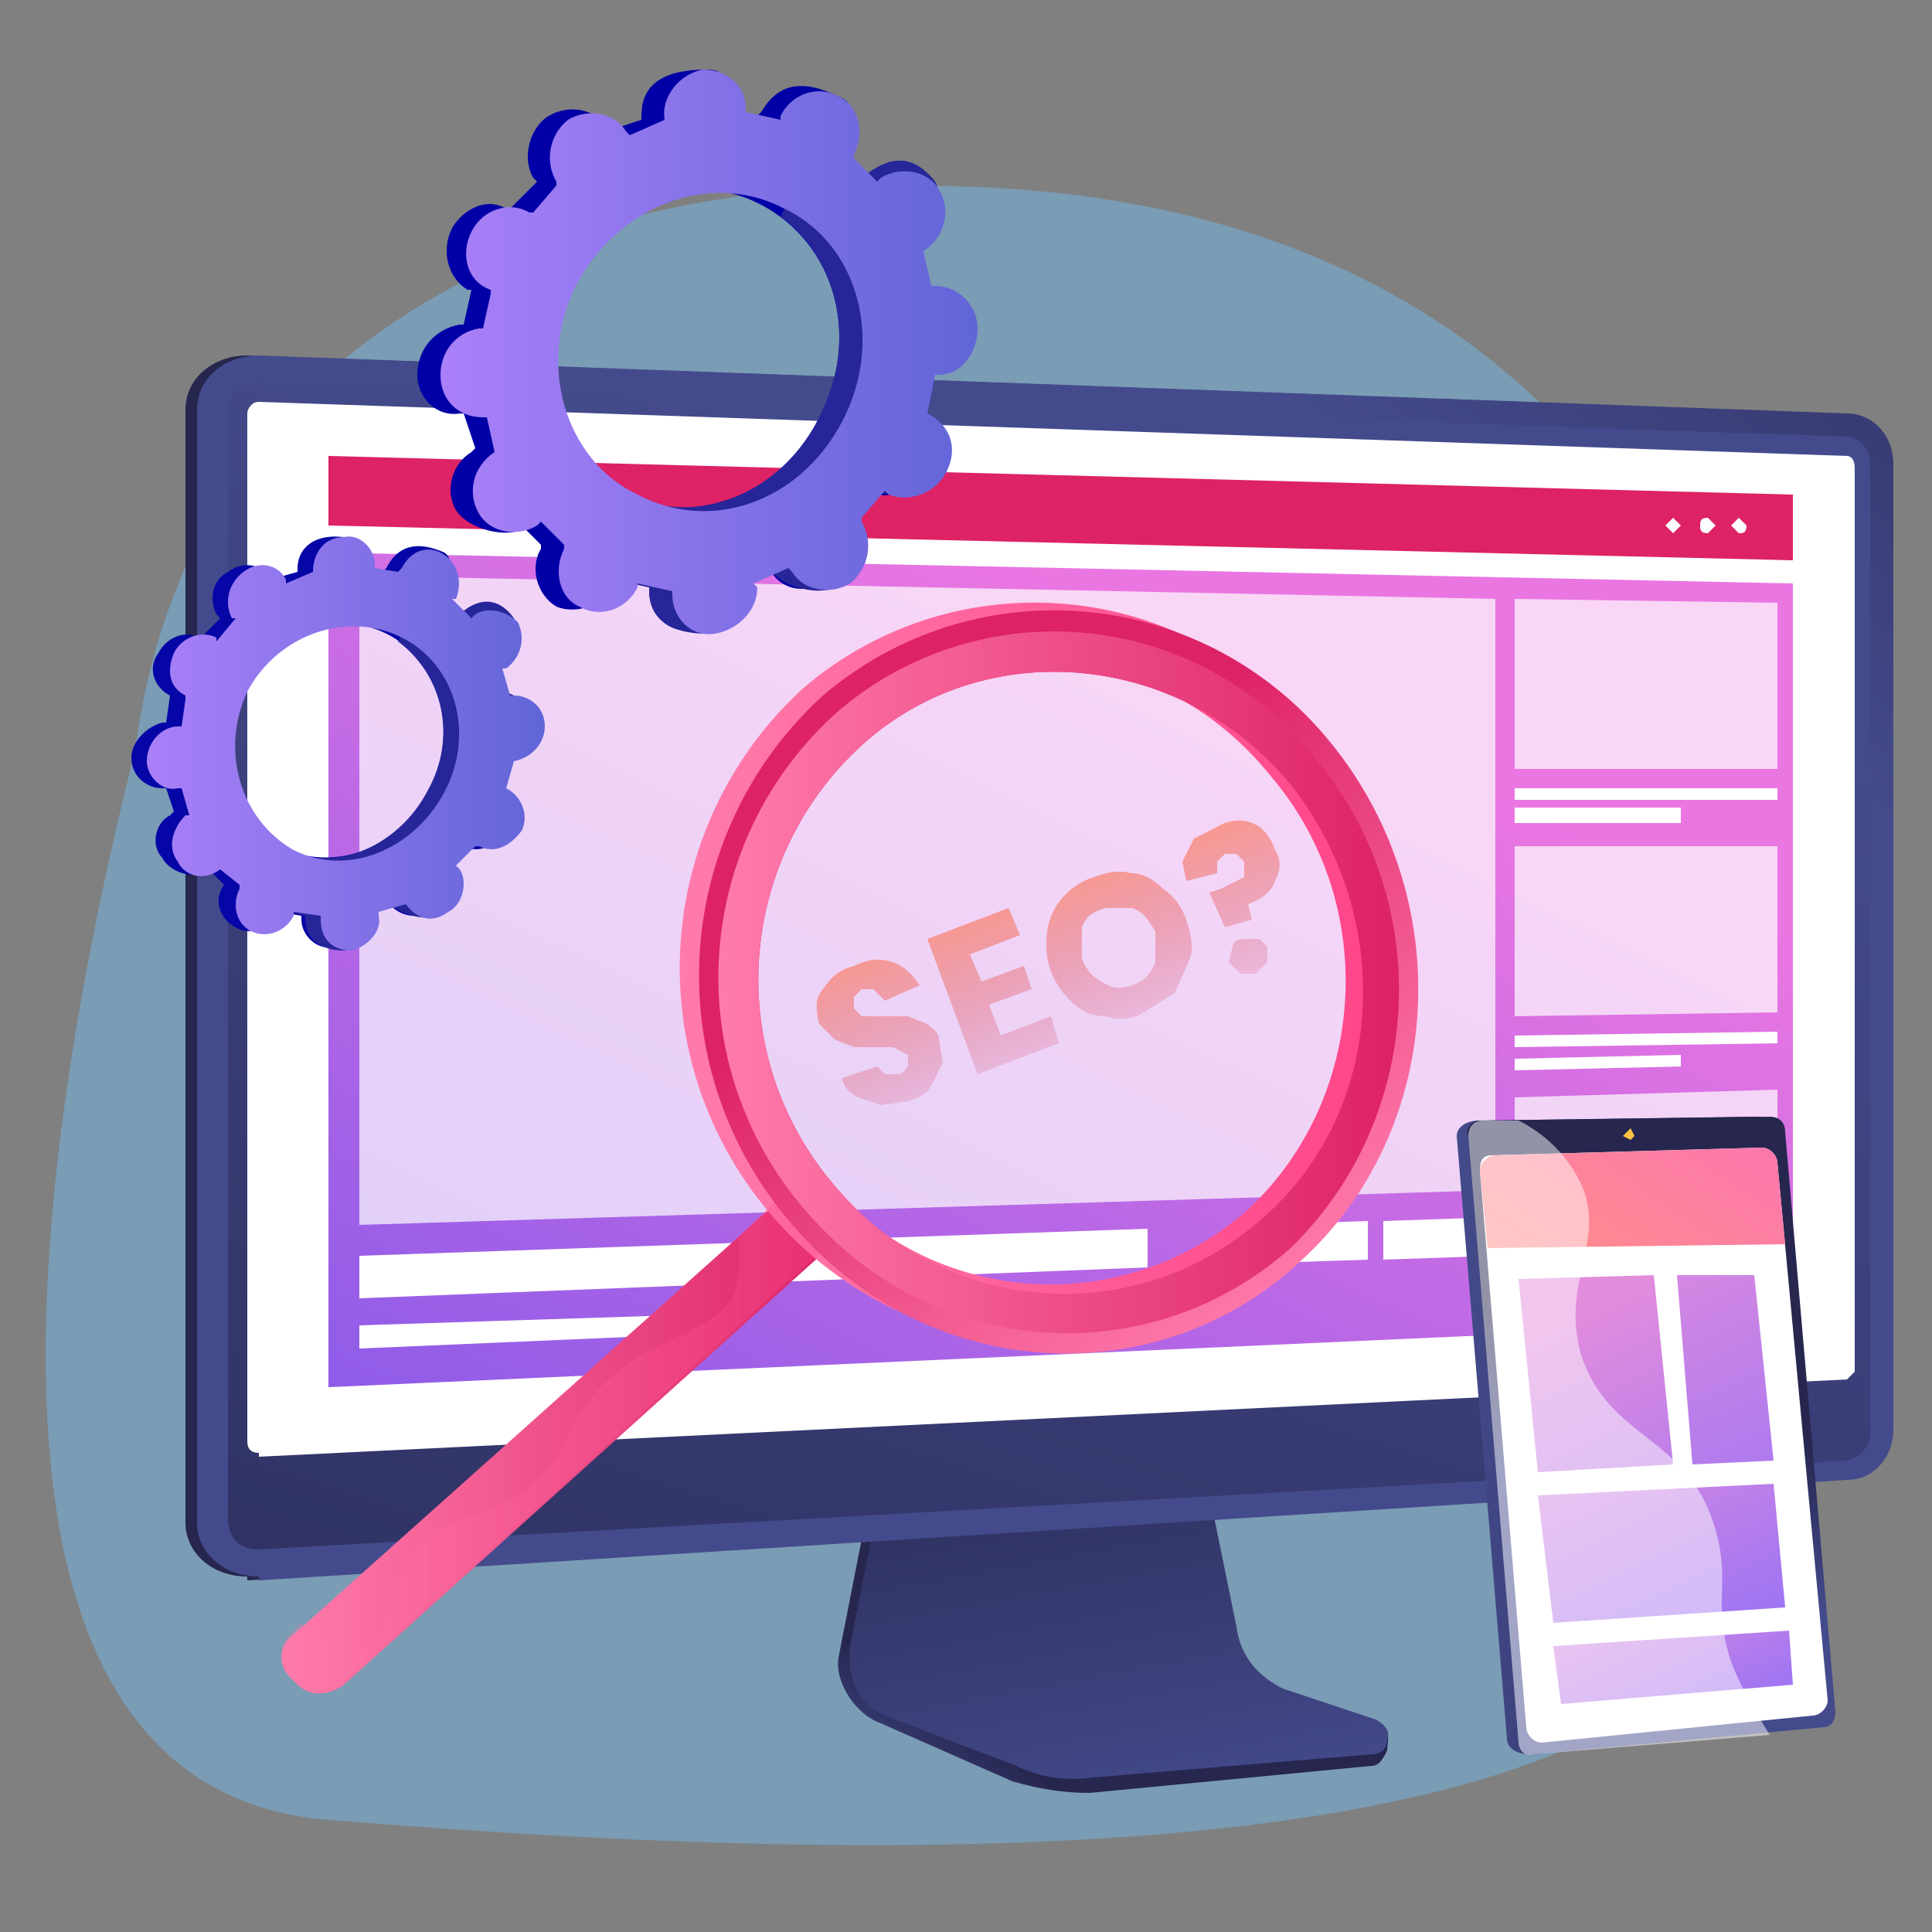
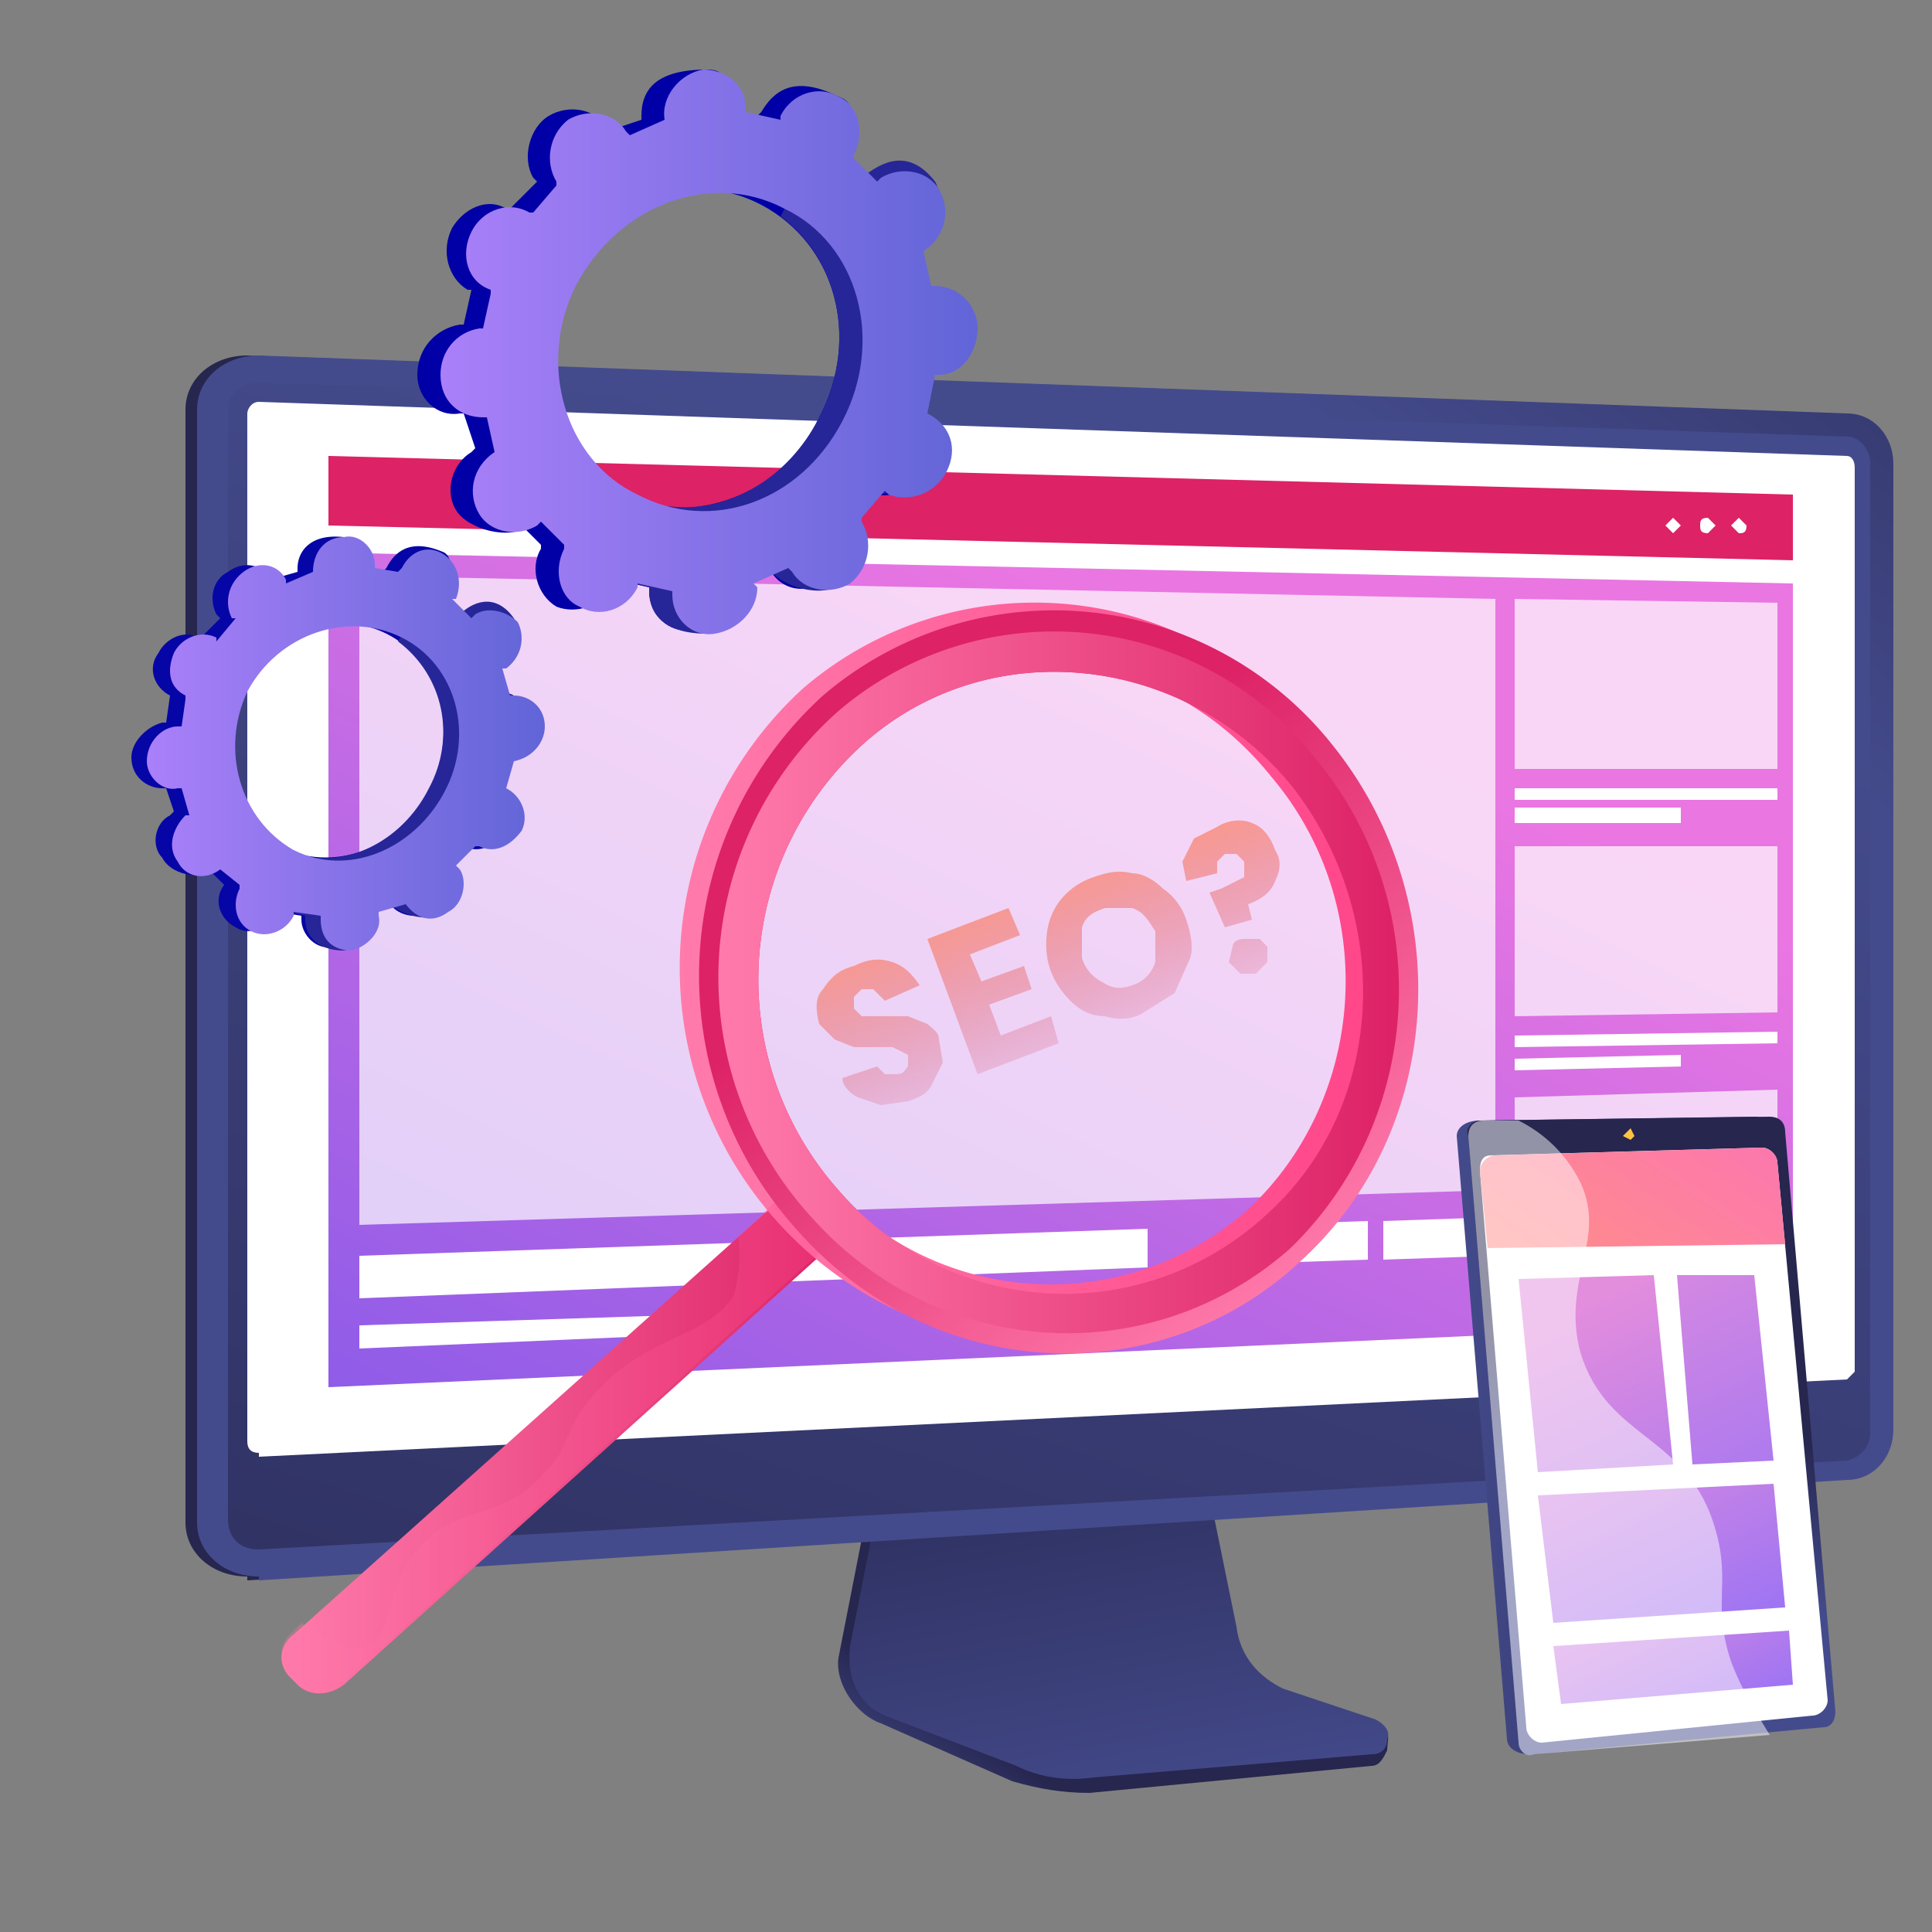
<svg xmlns="http://www.w3.org/2000/svg" width="500" height="500" viewBox="0 0 500 500" xml:space="preserve">
  <rect x="0" y="0" width="500" height="500" fill="#808080" stroke="none" />
-   <path opacity=".5" fill="#75B8EA" d="M200 50S53 57 35 194C8 301-15 463 85 471s333 23 367-59c33-82 50-391-252-362z" />
  <linearGradient id="a" gradientUnits="userSpaceOnUse" x1="-227.8" y1="484.8" x2="-154.9" y2="477.2" gradientTransform="translate(321 -229)">
    <stop offset="0" stop-color="#26264f" />
    <stop offset="1" stop-color="#444b8c" />
  </linearGradient>
  <path fill="url(#a)" d="M64 408c-9 0-16-6-16-14V106c0-8 7-14 16-14l411 15c6 0 12 6 12 13v250c0 7-6 13-12 13L64 409v-1z" />
  <linearGradient id="b" gradientUnits="userSpaceOnUse" x1="-72.5" y1="707.6" x2="-57" y2="685.5" gradientTransform="translate(321 -229)">
    <stop offset="0" stop-color="#444b8c" />
    <stop offset="1" stop-color="#26264f" />
  </linearGradient>
  <path fill="url(#b)" d="M332 440c-7-3-12-9-13-16l-10-49-82 3-10 51c-1 7 5 15 11 17l34 15c7 2 13 3 20 3l73-7c2 0 3-2 4-4 0-2 1-5-1-6l-26-7z" />
  <linearGradient id="c" gradientUnits="userSpaceOnUse" x1="-25.7" y1="701.9" x2="-49.4" y2="573.6" gradientTransform="translate(321 -229)">
    <stop offset="0" stop-color="#444b8c" />
    <stop offset="1" stop-color="#26264f" />
  </linearGradient>
  <path fill="url(#c)" d="M332 437c-6-3-11-8-12-16l-10-49-80 3-10 51c-1 8 2 15 9 18l34 13c6 3 13 4 20 3l72-6c3 0 4-2 4-4 1-2-1-4-3-5l-24-8z" />
  <linearGradient id="d" gradientUnits="userSpaceOnUse" x1="32.7" y1="347.8" x2="151" y2="179" gradientTransform="translate(321 -229)">
    <stop offset="0" stop-color="#444b8c" />
    <stop offset="1" stop-color="#26264f" />
  </linearGradient>
  <path fill="url(#d)" d="M67 408c-9 0-16-6-16-14V106c0-8 7-14 16-14l411 15c7 0 12 6 12 13v250c0 7-5 13-12 13L67 409v-1z" />
  <linearGradient id="e" gradientUnits="userSpaceOnUse" x1="-18.5" y1="367.8" x2="-166.5" y2="837.7" gradientTransform="translate(321 -229)">
    <stop offset="0" stop-color="#444b8c" />
    <stop offset="1" stop-color="#26264f" />
  </linearGradient>
  <path fill="url(#e)" d="M478 113 67 99c-5 0-8 3-8 7v287c0 5 3 8 8 8l411-23c4-1 6-4 6-7V120c0-4-3-7-6-7z" />
  <path fill="#FFF" d="M67 376c-2 0-3-1-3-3V107c0-1 1-3 3-3l411 14c1 0 2 1 2 3v234l-2 2-411 20v-1z" />
  <linearGradient id="f" gradientUnits="userSpaceOnUse" x1="-10.6" y1="396.6" x2="-149.3" y2="682.6" gradientTransform="translate(321 -229)">
    <stop offset="0" stop-color="#ea76e2" />
    <stop offset="1" stop-color="#7f57e9" />
  </linearGradient>
  <path fill="url(#f)" d="M464 342 85 359V143l379 8v191z" />
  <path fill="#D26" d="m464 145-379-9v-18l379 10v17z" />
  <path fill="#FFF" d="m435 136-2 2-2-2 2-2 2 2zm9 0-2 2c-2 0-2-1-2-2s0-2 2-2l2 2zm8 0c0 2-1 2-2 2l-2-2 2-2 2 2z" />
  <path opacity=".7" fill="#FFF" d="m387 308-294 9V149l294 6v153zm73-109h-68v-44l68 1v43z" />
  <path fill="#FFF" d="M460 207h-68v-3h68v3zm-25 6h-43v-4h43v4z" />
  <path opacity=".7" fill="#FFF" d="m460 262-68 1v-44h68v43z" />
  <path fill="#FFF" d="m460 270-68 1v-3l68-1v3zm-25 6-43 1v-3l43-1v3z" />
  <path opacity=".7" fill="#FFF" d="m460 325-68 3v-44l68-2v43z" />
  <path fill="#FFF" d="m460 333-68 3v-3l68-3v3zm-25 7-43 2v-4l43-1v3zm-138-12-204 8v-11l204-7v10zm90-3-29 1v-10l29-1v10zm-33 1-30 1v-10l30-1v10zm-168 19-93 4v-6l93-3v5z" />
  <linearGradient id="g" gradientUnits="userSpaceOnUse" x1="-248.5" y1="600.6" x2="-102" y2="600.6" gradientTransform="translate(321 -229)">
    <stop offset="0" stop-color="#ff7bab" />
    <stop offset="1" stop-color="#d26" />
  </linearGradient>
  <path fill="url(#g)" d="m77 436-2-2c-3-3-3-8 1-11l132-118 12 13L89 436c-4 3-9 3-12 0z" />
  <linearGradient id="h" gradientUnits="userSpaceOnUse" x1="-145.7" y1="480.9" x2="40.4" y2="480.9" gradientTransform="translate(321 -229)">
    <stop offset="0" stop-color="#ff7bab" />
    <stop offset="1" stop-color="#f48" />
  </linearGradient>
  <path fill="url(#h)" d="M340 191a92 92 0 0 0-132-13 98 98 0 0 0-7 138c35 39 94 43 131 8 37-34 40-93 8-133zM213 305a82 82 0 0 1 6-115c33-29 82-24 110 11 28 33 25 83-6 112a77 77 0 0 1-110-8z" />
  <linearGradient id="i" gradientUnits="userSpaceOnUse" x1="-248.8" y1="600.6" x2="-102.3" y2="600.6" gradientTransform="translate(321 -229)">
    <stop offset="0" stop-color="#ff7bab" />
    <stop offset="1" stop-color="#f48" />
  </linearGradient>
  <path opacity=".3" fill="url(#i)" d="m207 305-16 15c1 6 0 11-1 15-7 12-24 10-38 28-7 9-4 11-11 18-11 13-22 8-32 19s-7 23-14 26c-3 1-8 1-17-6l-3 3c-3 3-3 8 0 11l2 2c3 3 8 3 11 0l131-118-12-13z" />
  <linearGradient id="j" gradientUnits="userSpaceOnUse" x1="14.5" y1="564.4" x2="-70.3" y2="452.6" gradientTransform="translate(321 -229)">
    <stop offset="0" stop-color="#ff7bab" />
    <stop offset="1" stop-color="#d26" />
  </linearGradient>
  <path fill="url(#j)" d="M345 193a92 92 0 0 0-132-13 98 98 0 0 0-7 138c35 40 94 43 131 8 37-34 40-93 8-133zM217 308a82 82 0 0 1 7-116c32-28 82-23 110 11 27 34 25 84-7 112a77 77 0 0 1-110-7z" />
  <linearGradient id="k" gradientUnits="userSpaceOnUse" x1="-135.2" y1="483.2" x2="40.3" y2="483.2" gradientTransform="translate(321 -229)">
    <stop offset="0" stop-color="#ff7bab" />
    <stop offset="1" stop-color="#d26" />
  </linearGradient>
  <path fill="url(#k)" d="M341 197a86 86 0 0 0-124-13 92 92 0 0 0-7 131c33 37 88 40 124 8 34-33 38-88 7-126zM217 308a82 82 0 0 1 7-116c32-28 82-23 110 11 27 34 25 84-7 112a77 77 0 0 1-110-7z" />
  <path fill="#0000A6" d="M224 127c6 3 12 0 15-6 3-5 1-12-4-15h-1l2-10h1c6 0 11-6 11-12s-5-11-11-10h-1l-3-9 1-1c5-3 7-10 4-16-4-5-10-6-15-2h-1l-7-6 1-1c3-6 7-12 1-14-12-6-17-1-20 4l-1 1-8-1v-1c-1-6 1-10-5-10-13 0-17 5-17 12v1l-9 3v-1c-3-5-10-6-15-3s-7 11-4 16l1 1-7 7h-1c-5-3-11 0-14 5-3 6-1 13 4 16h1l-2 9h-1c-6 1-11 6-11 13 0 6 5 11 11 10h1l3 9-1 1c-5 3-7 10-4 15s14 8 19 4l-3-1 6 6v1c-3 5-1 12 4 15 5 2 12 0 15-6v-1l9 2v1c0 6 5 11 11 10 6 0 11-6 11-12v-1l9-3c3 6 10 7 15 3 5-3 7-10 4-16h-1l7-8v1zm-65 1c-19-10-26-34-15-55 10-21 34-30 53-20s26 34 15 55c-9 20-33 29-53 20z" />
  <path fill="#262699" d="M237 96c6 0 11-6 11-12s-5-11-11-10h-1l-3-9 1-1c5-3 11-12 8-17-7-9-14-5-19-1h-1l-7-6 1-1v-9l-14 26c15 11 20 33 10 52-8 16-24 25-39 23l-2 6-7 14 4 1v1c0 6 4 11 15 11 6-1 7-7 7-13v-1l9-3c3 5 14 8 19 4s3-12 0-17h-1l7-8v1c6 2 12 0 15-6s1-12-4-15h-1l2-10h1z" />
  <linearGradient id="l" gradientUnits="userSpaceOnUse" x1="-207.7" y1="320" x2="-68.1" y2="320" gradientTransform="translate(321 -229)">
    <stop offset="0" stop-color="#aa80f9" />
    <stop offset="1" stop-color="#6165d7" />
  </linearGradient>
  <path fill="url(#l)" d="M230 128c5 2 12 0 15-6s1-12-5-15l2-10h1c6 0 10-6 10-12s-5-11-11-11h-1l-2-9c6-4 7-11 4-16s-10-6-15-3l-1 1-6-6v-1c3-6 1-13-4-15-5-3-12-1-15 5v1l-9-2v-1c0-6-5-10-11-10-6 1-11 7-10 13l-9 4-1-1c-3-5-10-6-15-3-5 4-6 11-3 16v1l-6 7h-1c-5-3-12-1-15 5s-1 13 5 15v1l-2 9h-1c-6 1-10 6-10 12 0 7 5 11 11 11h1l2 9c-6 4-7 11-4 16s10 6 15 3l1-1 6 6v1c-3 6-1 13 4 15 5 3 12 1 15-5v-1l9 2v1c0 6 5 11 11 10s11-6 11-12l-1-1 9-4 1 1c3 5 10 6 15 3 5-4 6-11 3-16v-1l6-7 1 1zm-65 0c-19-9-26-34-16-54 11-21 35-30 54-20 19 9 26 34 15 55s-34 29-53 19z" />
  <path fill="#0606A7" d="M120 219c4 2 8 0 11-4 2-5 0-10-4-12l1-7h1c4 0 8-4 8-9s-4-8-8-8l-1 1-2-7h1c4-3 5-8 3-12-3-4-8-5-11-2h-1l-5-4v-1c3-4 5-9 2-11-9-4-13 0-15 4l-1 1-6-2c-1-5 1-7-4-7-9-1-12 4-12 8v1l-7 2c-2-4-7-5-11-2-4 2-5 7-3 11l1 1-5 5h-1c-3-2-8 0-10 4-3 4-1 9 3 11l-1 7h-1c-4 1-8 5-8 9 0 5 4 8 8 8h1l2 6-1 1c-4 2-5 8-2 11 2 4 9 6 13 3l-2-1 5 5c-3 4-1 9 3 11 3 2 8 1 10-4h1l6 1v1c0 4 4 8 8 7 5 0 8-4 8-9v-1l7-2v1c2 3 7 4 11 2 4-3 5-8 3-12l-1-1 5-5 1 1zm-48 0c-14-7-19-25-12-40 8-15 26-22 40-15s19 25 11 41c-8 15-25 21-39 14z" />
  <path fill="#262699" d="M129 196c4 0 8-4 8-9s-4-8-8-8l-1 1-2-7h1c4-3 8-9 6-13-5-7-11-4-14-1h-1l-5-4 1-1v-7l-11 19c12 9 15 25 8 38-6 12-18 19-29 18l-2 4-5 10 4 1v1c0 4 3 8 10 8 5-1 6-5 6-10v-1l6-2v1c3 3 11 5 14 2 4-2 2-8 0-12v-1l4-5h1c4 2 9 1 11-4 2-4 0-9-3-11h-1l2-7z" />
  <linearGradient id="m" gradientUnits="userSpaceOnUse" x1="-283" y1="421.4" x2="-180.6" y2="421.4" gradientTransform="translate(321 -229)">
    <stop offset="0" stop-color="#aa80f9" />
    <stop offset="1" stop-color="#6165d7" />
  </linearGradient>
  <path fill="url(#m)" d="M124 219c4 2 8 0 11-4 2-4 0-9-4-11l2-7c5-1 8-5 8-9 0-5-4-8-8-8h-1l-2-7h1c4-3 5-8 3-12-3-3-8-4-11-2l-1 1-5-5h1c2-5 0-10-4-12s-8 0-10 4l-1 1-6-1v-1c0-4-4-8-8-7-5 0-8 4-8 9l-7 3v-1c-2-4-7-5-11-2s-5 8-3 12h1l-5 6v-1c-4-2-9 0-11 4-2 5-1 9 3 11v1l-1 7h-1c-4 0-8 4-8 9 0 4 4 8 8 7h1l2 7h-1c-3 3-5 8-2 12 2 4 7 5 11 2l5 4v1c-2 4-1 9 3 11s9 0 11-4v-1l7 1v1c0 5 3 8 8 8 4-1 8-5 7-9v-1l7-2c3 4 7 5 11 2 4-2 5-8 3-11l-1-1 5-5h1zm-48 1c-14-8-19-26-12-41 8-15 26-21 40-14s19 25 11 40-25 22-39 15z" />
  <linearGradient id="n" gradientUnits="userSpaceOnUse" x1="52.5" y1="598.5" x2="153.1" y2="602.3" gradientTransform="translate(321 -229)">
    <stop offset="0" stop-color="#444b8c" />
    <stop offset="1" stop-color="#26264f" />
  </linearGradient>
  <path fill="url(#n)" d="m459 293 13 149c0 3-1 5-4 5l-72 7c-4 0-6-2-6-4l-13-156c0-2 2-4 6-4l71-1c3 0 4 2 5 4z" />
  <linearGradient id="o" gradientUnits="userSpaceOnUse" x1="95" y1="624.3" x2="110.4" y2="586.3" gradientTransform="translate(321 -229)">
    <stop offset="0" stop-color="#444b8c" />
    <stop offset="1" stop-color="#26264f" />
  </linearGradient>
  <path fill="url(#o)" d="m462 293 13 150c0 2-1 4-3 4l-75 7c-2 1-4-1-4-4l-13-156c-1-2 1-4 3-4l75-1c2 0 4 1 4 4z" />
  <path fill="#FFF" d="m460 301 13 139c0 2-2 4-4 4l-70 7c-2 0-4-2-4-4l-12-144c0-3 1-4 3-4l70-2c2 0 4 2 4 4z" />
  <linearGradient id="p" gradientUnits="userSpaceOnUse" x1="81" y1="570.1" x2="133.4" y2="494.2" gradientTransform="translate(321 -229)">
    <stop offset="0" stop-color="#ff9085" />
    <stop offset="1" stop-color="#fb6fbb" />
  </linearGradient>
  <path fill="url(#p)" d="M460 301c0-2-2-4-4-4l-69 2c-2 0-4 2-4 4l2 20 77-1-2-21z" />
  <linearGradient id="q" gradientUnits="userSpaceOnUse" x1="102.5" y1="517.1" x2="8.5" y2="745.1" gradientTransform="translate(321 -229)">
    <stop offset="0" stop-color="#ffc444" />
    <stop offset="1" stop-color="#f36f56" />
  </linearGradient>
  <path fill="url(#q)" d="m423 294-1 1-2-1 2-2 1 2z" />
  <linearGradient id="r" gradientUnits="userSpaceOnUse" x1="84.1" y1="568.8" x2="126.9" y2="657.7" gradientTransform="translate(321 -229)">
    <stop offset="0" stop-color="#e38ddd" />
    <stop offset="1" stop-color="#9571f6" />
  </linearGradient>
  <path fill="url(#r)" d="m433 379-35 2-5-50 35-1 5 49z" />
  <linearGradient id="s" gradientUnits="userSpaceOnUse" x1="103.1" y1="538.7" x2="152.2" y2="641" gradientTransform="translate(321 -229)">
    <stop offset="0" stop-color="#e38ddd" />
    <stop offset="1" stop-color="#9571f6" />
  </linearGradient>
  <path fill="url(#s)" d="m459 378-21 1-4-49h20l5 48z" />
  <linearGradient id="t" gradientUnits="userSpaceOnUse" x1="90.3" y1="591.8" x2="124.4" y2="662.6" gradientTransform="translate(321 -229)">
    <stop offset="0" stop-color="#e38ddd" />
    <stop offset="1" stop-color="#9571f6" />
  </linearGradient>
  <path fill="url(#t)" d="m462 416-60 4-4-33 61-3 3 32z" />
  <linearGradient id="u" gradientUnits="userSpaceOnUse" x1="99.5" y1="634.3" x2="122.2" y2="681.5" gradientTransform="translate(321 -229)">
    <stop offset="0" stop-color="#e38ddd" />
    <stop offset="1" stop-color="#9571f6" />
  </linearGradient>
  <path fill="url(#u)" d="m464 436-60 5-2-15 61-4 1 14z" />
  <path opacity=".5" fill="#FFF" d="M444 396c-7-25-28-23-35-46-5-19 7-29 0-44-4-8-10-13-16-16h-9c-3 0-4 2-4 4l13 157c0 2 2 4 4 3l61-5c-3-5-7-11-10-19-5-15 0-20-4-34z" />
  <linearGradient id="v" gradientUnits="userSpaceOnUse" x1="-57.1" y1="452.8" x2="-35" y2="513.1" gradientTransform="translate(321 -229)">
    <stop offset="0" stop-color="#ff9880" />
    <stop offset="1" stop-color="#cc588e" stop-opacity="0" />
  </linearGradient>
  <path fill="url(#v)" d="m235 285-7 1-6-2c-2-1-4-3-4-5l9-3 2 2h3c2 0 2-1 3-2v-3l-2-1-2-1h-10l-5-2-4-4c-1-4-1-7 1-9 2-3 4-5 8-6 4-2 7-2 10-1s5 3 7 6l-9 4-3-3h-3l-2 2v3l2 2h12l5 2c1 1 3 2 3 4l1 6-3 6c-1 2-3 3-6 4zm16-38 3 7 11-4 2 6-11 4 3 8 13-5 2 7-21 8-13-35 21-8 3 7-13 5zm45 15c-3 2-7 2-10 1-3 0-6-1-9-4-5-5-7-11-6-18s6-12 12-14c3-1 6-2 10-1 3 0 6 2 8 4 3 2 5 5 6 8s2 7 1 10l-4 9-8 5zm-3-7c3-1 5-3 6-6v-8c-2-3-3-5-6-6h-7c-3 1-5 2-6 5v8c1 3 3 5 5 6 3 2 5 2 8 1zm22-41c3-2 7-2 9-1 3 1 5 4 6 7 2 3 1 6 0 8-1 3-4 5-7 6l1 4-7 2-4-9 3-1 6-3v-4l-2-2h-3l-2 2v3l-8 2-1-5 3-6 6-3zm10 38h-4l-3-3 1-4c0-1 1-2 3-2h4l2 2v4l-3 3z" />
</svg>